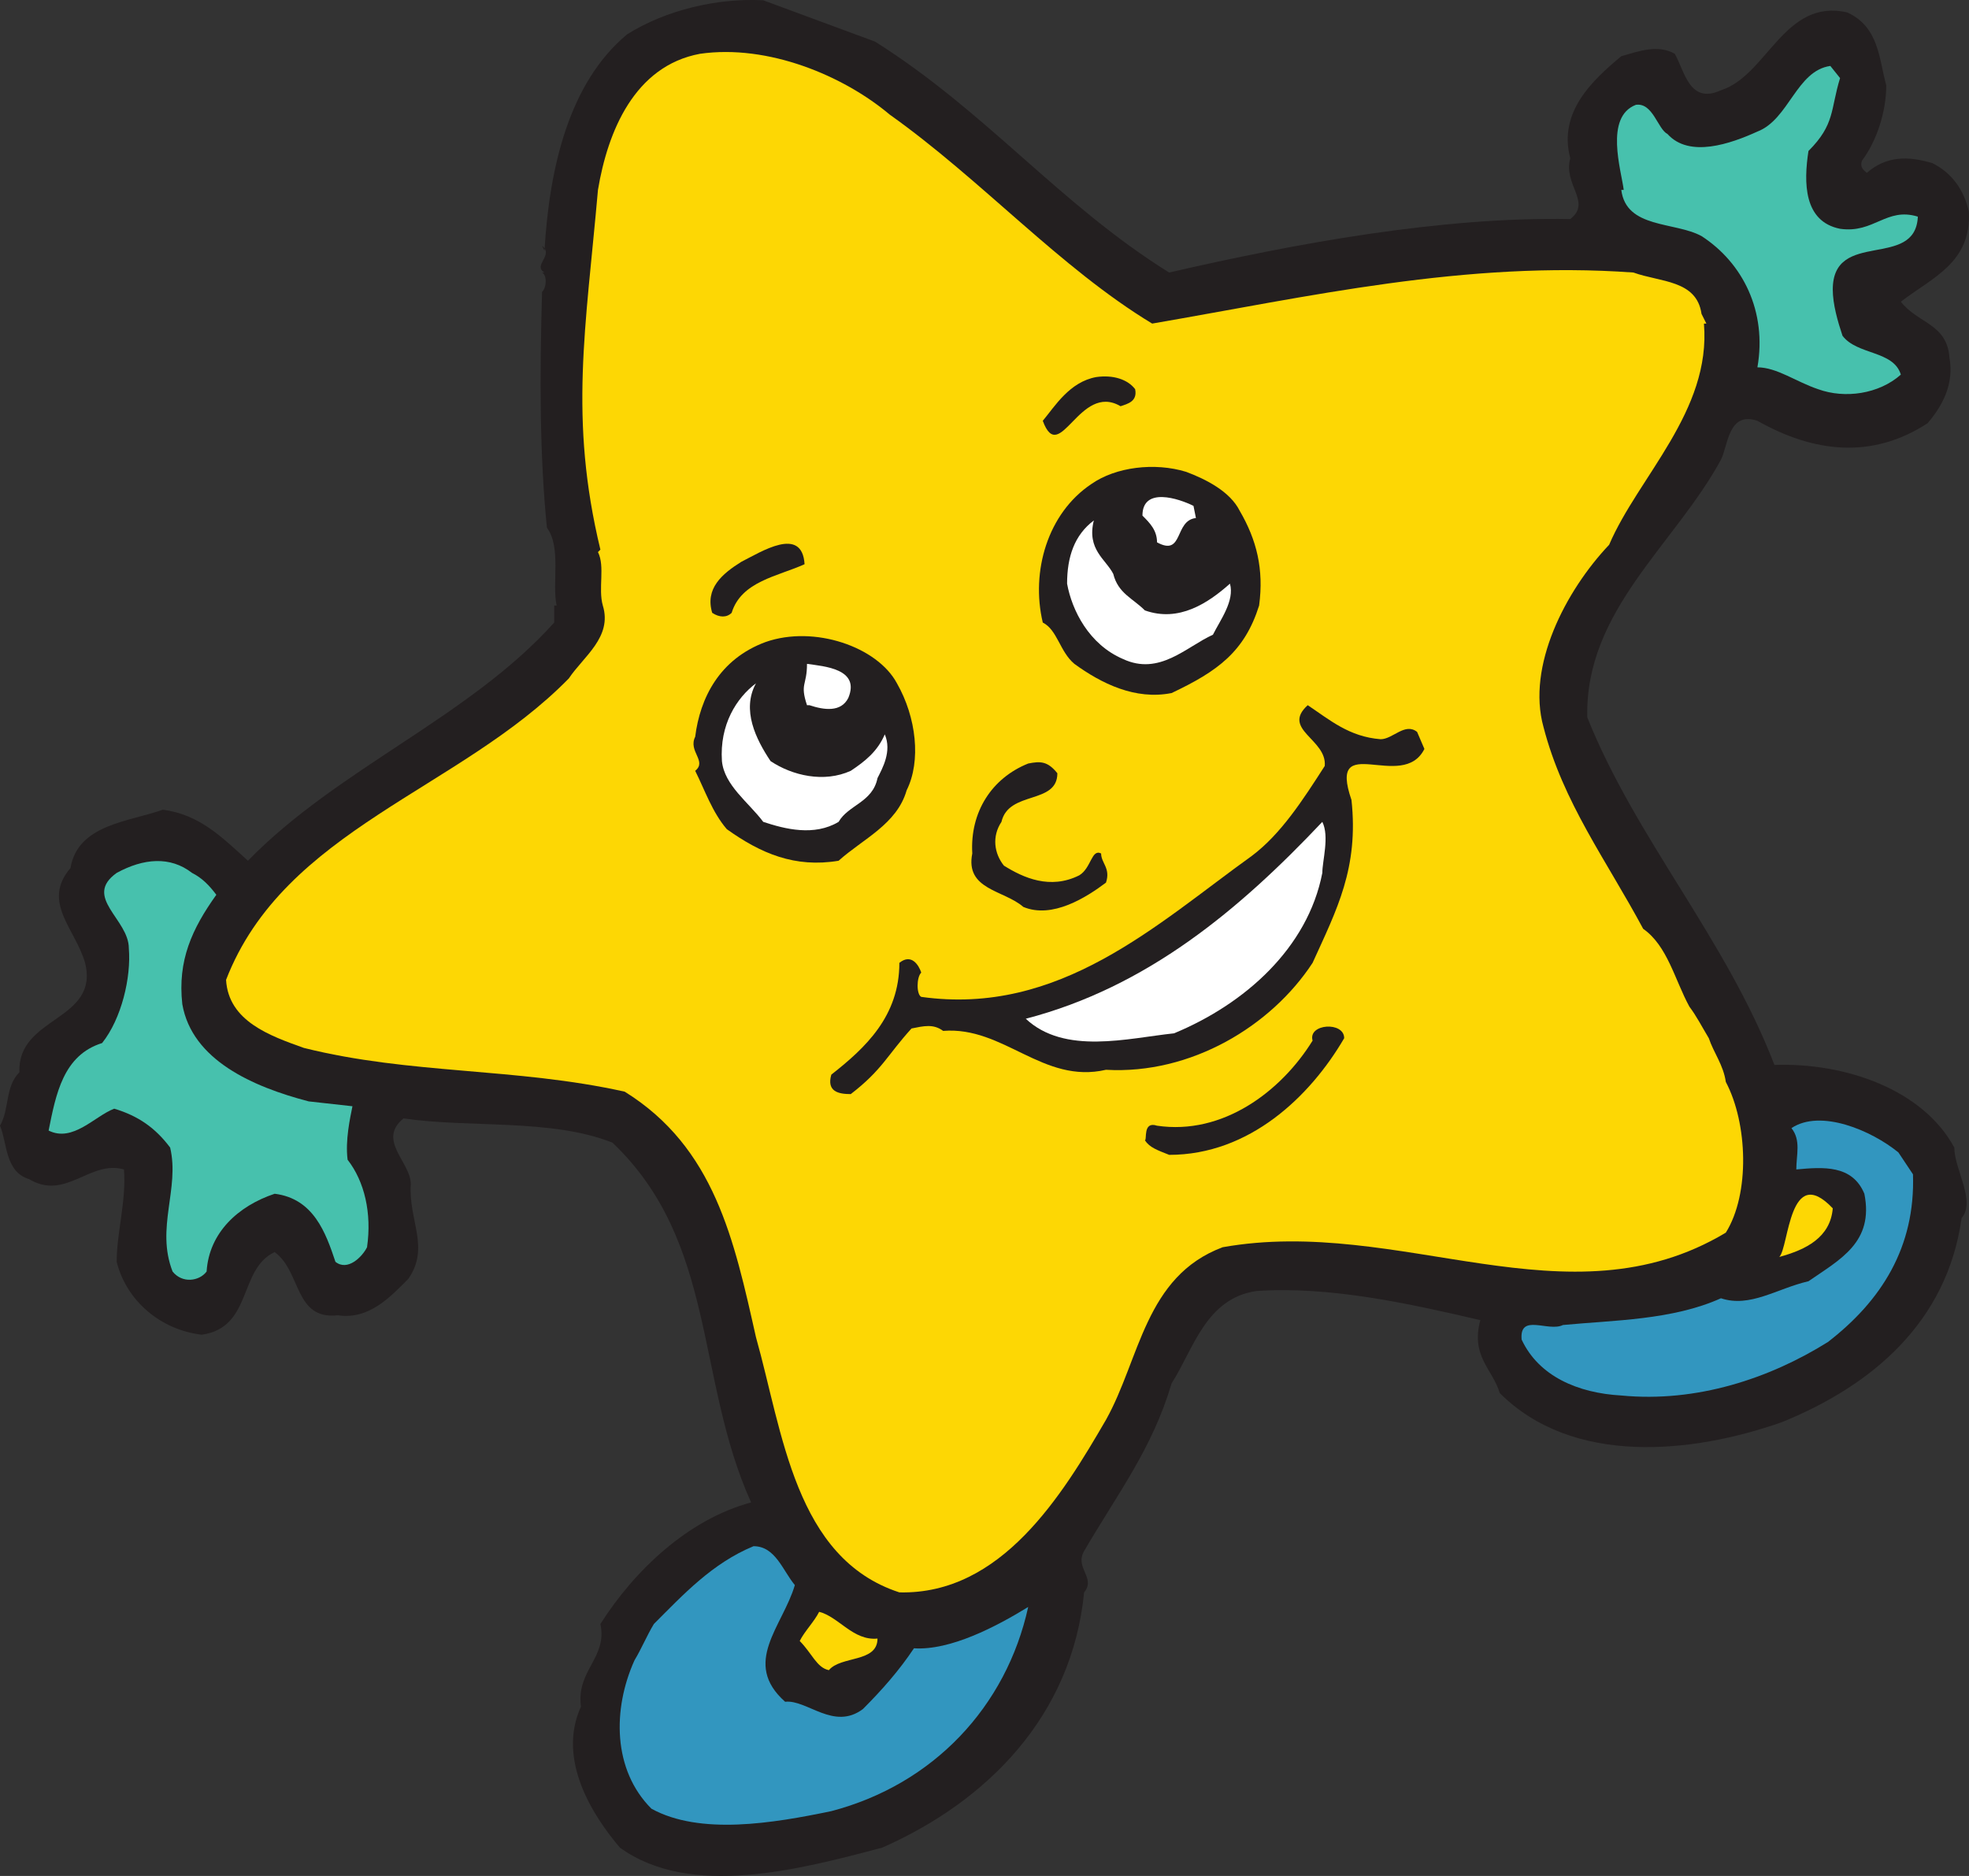
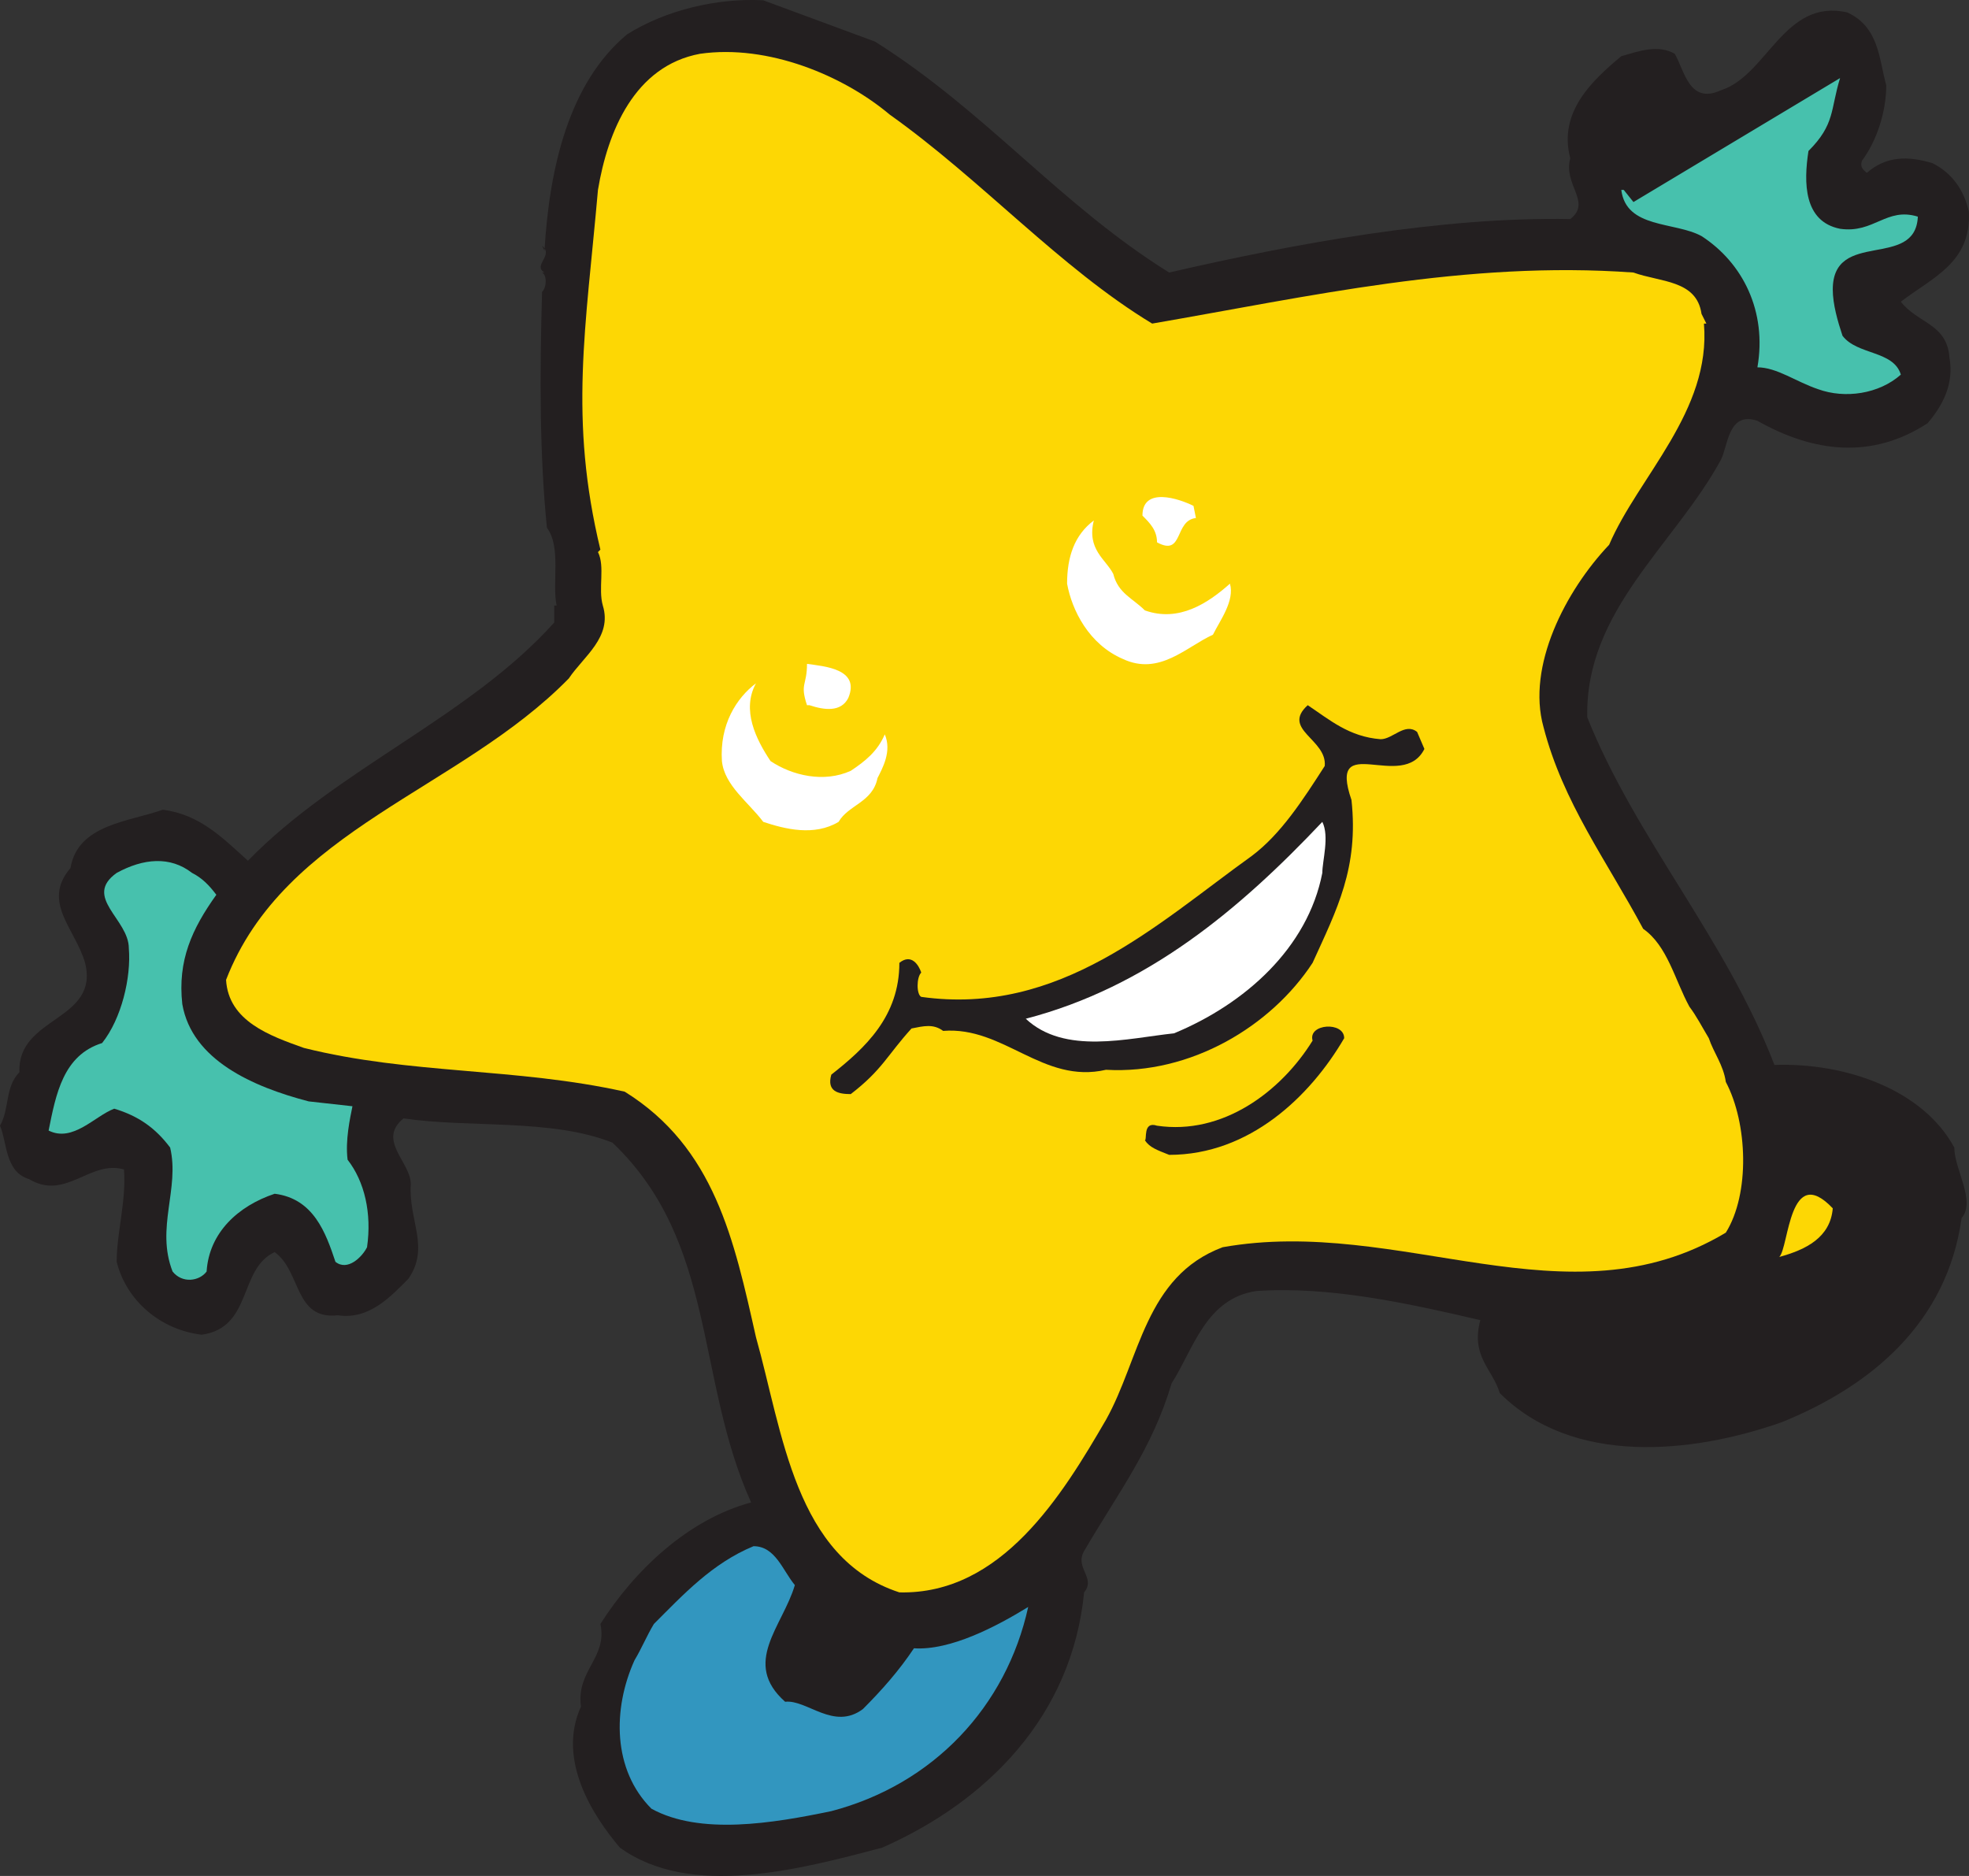
<svg xmlns="http://www.w3.org/2000/svg" width="607.534" height="578.846">
  <rect width="100%" height="100%" fill="#333333" stroke="none" />
  <path fill="#231f20" fill-rule="evenodd" d="M270 12.844c34.5 21.75 57 50.25 90.75 71.25 39-9 84-17.25 123.75-16.5 6.75-5.25-2.25-10.5 0-18.75-3.75-14.25 6.75-24 15.75-31.5 5.25-1.5 11.25-3.75 16.5-.75 3 5.25 4.5 15.75 14.25 11.25 14.25-4.5 19.5-28.5 39-24 9.75 4.5 9.75 14.25 12 22.5 0 8.25-3 17.25-7.5 23.25-.75 2.25.75 3 1.5 3.75 6-5.25 12.75-5.25 20.25-3 6 3 9.75 8.25 11.25 15 .75 15.75-11.25 20.25-21 27.75 5.25 6.75 14.25 6.75 15 17.25 1.5 8.25-2.25 15-6.75 20.25-17.25 11.25-35.25 9-52.5-.75-9-3-9 7.5-11.25 12-14.25 26.25-42 46.5-41.25 79.5 15 37.5 42.75 68.25 57.75 107.25 21.75-.75 45.75 7.5 55.5 25.5 0 6.75 6.75 16.5 2.25 21.75-4.5 32.25-27.75 51.75-55.5 63-27.75 9.75-64.5 13.5-87-9-2.25-7.5-9-11.25-6-22.5-22.5-5.25-46.5-10.5-69-9-15.75 2.25-19.5 18-26.25 28.5-6 20.25-16.5 33.75-27 51.75-3 5.25 3.75 8.25 0 12.75-3.75 38.25-30 64.5-62.25 78.75-25.5 6.75-59.25 15.75-81 0-8.25-9.75-19.5-27-12-43.5-1.5-11.25 8.25-15 6-25.5 10.5-16.5 27-32.25 46.5-37.5-17.25-38.25-10.5-80.25-42.75-111-18.75-7.5-44.25-4.5-64.5-7.5-8.25 6.75 2.25 13.5 2.25 20.25-.75 11.25 6 19.5-.75 29.25-5.25 5.25-12 12.75-21.75 11.25-13.5 1.5-11.25-13.5-19.5-19.5-11.25 5.25-6.75 23.25-22.5 25.5-12.75-1.5-23.25-10.5-26.25-22.5 0-9 3-18.75 2.25-28.5-10.5-3-18 9.75-29.25 3-7.5-2.25-6.75-11.25-9-16.5 3-5.25 1.5-12 6-16.5-.75-17.25 24.75-15.75 20.25-33.75-3-10.5-13.5-18.75-4.5-29.25 2.25-13.5 18-14.25 28.5-18 11.25 1.5 18 8.25 26.25 15.75 27.75-28.5 68.25-44.25 94.5-73.5v-5.25h.75c-1.5-6.75 1.5-18-3-24-2.25-22.5-2.25-46.5-1.5-72.75 1.5-1.5 1.5-5.25 0-6h.75c-3.75-2.25 3-5.25-.75-8.25l.75 1.5c1.5-25.5 7.5-51.75 25.5-66.75 12-7.5 27.75-11.25 42-10.5l34.5 12.75" />
  <path fill="#fdd704" fill-rule="evenodd" d="M274.5 35.344c28.5 20.25 52.5 47.25 81 64.5 48-8.25 96.75-19.5 148.5-15.75 8.25 3 19.5 2.25 21 12.75l1.5 3h-.75c2.25 27-20.25 47.25-29.25 68.25-13.5 14.25-25.5 37.5-20.25 56.25 6 23.25 19.5 41.25 30.75 62.25 7.5 5.25 9.75 15.75 14.25 24 2.25 3 3.75 6 6 9.75 1.5 4.5 4.5 8.25 5.25 13.5 6.75 12.75 7.5 34.5 0 46.5-48.75 29.25-100.5-5.25-155.25 4.5-24 9-25.5 34.5-36 53.25-13.5 23.25-32.25 54-63.75 53.25-32.25-10.5-36-49.5-44.25-78.75-6.75-30-12.75-58.5-40.5-75.75-33.75-7.5-66-5.25-99-13.5-10.5-3.75-23.25-8.25-24-21 18-46.5 72-58.5 105.75-93 4.5-6.75 13.5-12.75 10.5-22.5-1.5-5.25.75-12-1.5-16.5l.75-.75c-9.75-40.5-4.5-68.25-.75-111 3-18 11.25-38.25 31.5-42 21-3 44.25 6.75 58.5 18.75" />
-   <path fill="#47c1ad" fill-rule="evenodd" d="M567.75 24.094c-3 9.75-1.5 14.25-9.75 22.5-1.5 9.75-1.5 21.75 9.75 24 10.5 1.5 14.25-6.75 24-3.75-.75 16.5-26.25 3.75-26.25 22.5 0 4.5 1.5 9.75 3 14.25 4.5 6 15.75 4.5 18 12-6.75 6-17.25 7.5-25.5 4.5-6.75-2.25-12.75-6.75-18.75-6.75 3-17.25-4.5-32.25-17.25-40.5-8.25-4.5-23.25-2.25-24.75-14.25h.75c-.75-6-6-22.5 3.75-26.25 5.25-.75 6.75 7.5 9.75 9 6.75 7.5 19.5 3 27.75-.75 9.75-3.75 12-18.75 22.5-20.25l3 3.75" />
-   <path fill="#231f20" fill-rule="evenodd" d="M350.25 120.094c.75 3.75-2.25 4.5-4.5 5.25-12.75-7.5-18.75 18.75-24 4.5 3.75-4.5 8.25-12 16.5-13.5 5.25-.75 9.75.75 12 3.75m32.25 37.5c5.25 9 7.5 18 6 29.25-4.5 14.25-12.75 20.25-27 27-11.25 2.25-21.75-3-30-9-4.5-3.75-5.25-10.5-9.75-12.75-3.75-15.75 1.5-33.75 15-42.75 7.5-5.25 19.5-6.75 29.25-3.75 6 2.25 13.5 6 16.5 12" />
+   <path fill="#47c1ad" fill-rule="evenodd" d="M567.75 24.094c-3 9.75-1.5 14.25-9.75 22.5-1.5 9.75-1.5 21.75 9.75 24 10.5 1.5 14.25-6.75 24-3.75-.75 16.5-26.25 3.75-26.25 22.5 0 4.5 1.5 9.75 3 14.25 4.5 6 15.75 4.5 18 12-6.75 6-17.25 7.5-25.5 4.5-6.75-2.25-12.75-6.75-18.75-6.75 3-17.25-4.5-32.25-17.25-40.5-8.25-4.5-23.25-2.25-24.75-14.25h.75l3 3.75" />
  <path fill="#fff" fill-rule="evenodd" d="M369 159.844c-6.75.75-3.75 12-12 7.5 0-3.75-2.25-6-4.5-8.25 0-9 11.25-5.25 15.75-3l.75 3.75m-25.5 17.25c1.5 6 6 7.5 9.75 11.25 10.5 3.75 19.5-2.25 26.25-8.25 1.5 5.25-3 11.25-5.25 15.75-8.25 3.75-16.5 12.75-27.75 7.5-10.5-4.5-15.75-15-17.25-23.25 0-8.25 2.25-15 8.25-19.5-2.25 9 3.75 12 6 16.5" />
-   <path fill="#231f20" fill-rule="evenodd" d="M248.25 174.094c-8.25 3.75-19.5 5.25-22.5 15-1.5 1.5-3.75 1.5-6 0-2.25-7.5 3-12 9-15.75 6-3 18.75-11.25 19.5.75m28.5 36.75c6 10.5 7.5 24 3 33-3 10.5-13.5 15-21 21.75-13.5 2.25-24-2.25-34.5-9.75-4.5-5.25-6.75-12-9.75-18 3.75-3-2.25-6 0-10.5 1.5-12 7.5-24 21.75-29.25 15-5.25 34.5 1.5 40.5 12.75" />
  <path fill="#fff" fill-rule="evenodd" d="M261.75 215.344c-2.25 4.5-7.5 3.75-12 2.25H249c-2.25-6.75 0-6 0-12.75 5.25.75 16.5 1.5 12.75 10.5" />
  <path fill="#fff" fill-rule="evenodd" d="M233.25 210.844c-4.5 8.25 0 17.25 4.5 24 6.75 4.5 16.5 6.75 24.75 3 4.5-3 8.25-6 10.5-11.25 2.25 5.25-.75 10.5-2.25 13.5-1.5 7.5-9 8.25-12 13.5-7.5 4.5-16.5 2.25-23.25 0-4.5-6-12-11.25-12.75-18.75-.75-11.25 4.5-19.5 10.5-24" />
  <path fill="#231f20" fill-rule="evenodd" d="M426 228.094c3.75 0 7.5-5.25 11.25-2.25l2.25 5.25c-6.75 13.5-30-6-22.5 15.75 2.25 21-4.5 33.75-12 50.25-12.75 19.5-37.5 34.5-63.75 33-19.5 4.5-31.5-13.5-50.25-12-3-2.25-6-1.5-9.75-.75-7.5 8.25-9 12.75-18.75 20.25-3.75 0-7.5-.75-6-6 10.5-8.25 21-18 21-34.5 3.75-3 6 .75 6.75 3-1.5 1.5-1.5 6.75 0 7.5 42.75 6 72.75-22.5 102-43.5 9-6.75 15.75-17.25 22.5-27.75.75-8.25-13.5-11.25-5.25-18.75 6.75 4.5 12.75 9.75 22.5 10.5" />
-   <path fill="#231f20" fill-rule="evenodd" d="M326.25 238.594c0 9.75-15 5.25-17.25 15-3 4.5-2.25 9.75.75 13.5 6 3.75 14.25 7.5 23.25 3 3.75-2.25 3.75-8.25 6.75-6.75 0 3 3 4.5 1.5 9-6 4.5-16.5 11.25-25.5 7.5-6-5.25-18-5.25-15.75-16.5-.75-12.75 6-23.25 17.25-27.75 3.75-.75 6-.75 9 3" />
  <path fill="#fff" fill-rule="evenodd" d="M408 269.344c-4.5 23.25-24 40.5-45.75 49.5-14.25 1.5-33.75 6.75-45.75-4.5 37.5-9.75 66-33.75 91.5-60.75 2.25 4.5 0 12 0 15.75" />
  <path fill="#47c1ad" fill-rule="evenodd" d="M66.75 276.094c-7.5 10.5-12 20.25-10.5 33.75 3 17.25 21.75 25.5 39 30l13.5 1.5c-.75 3.75-2.25 10.5-1.5 16.5 5.25 6.75 7.5 16.5 6 27-1.5 3-6 7.5-9.75 4.5-3-9-6.75-19.5-18.75-21-11.25 3.75-20.25 12-21 24-2.25 3-7.5 3.75-10.5 0-5.25-13.5 2.25-25.5-.75-38.25-4.5-6-9.75-9.75-17.25-12-6 2.25-12.75 10.5-20.25 6.75 2.25-11.25 4.5-23.25 16.5-27 6-7.5 9-20.25 8.25-29.25 0-9-14.25-15.75-3.75-23.25 8.25-4.5 16.5-5.25 23.25 0 3 1.5 5.25 3.75 7.5 6.75" />
  <path fill="#231f20" fill-rule="evenodd" d="M414.75 320.344c-10.5 18-29.25 36-54 36-3.75-1.5-6-2.25-7.5-4.5.75 0-.75-6 3.75-4.5 20.25 3 38.25-10.5 48-26.25-1.5-5.25 9.75-6 9.75-.75" />
-   <path fill="#3296bf" fill-rule="evenodd" d="M590.25 362.344c.75 22.5-9.75 39-26.25 51.75-18 11.25-40.5 18.75-63.75 16.5-13.5-.75-25.5-6-30.75-17.25-.75-8.25 8.25-2.25 12.75-4.5 15.75-1.5 33.75-1.5 48.75-8.25 9 3 17.25-3 27-5.25 9.75-6.75 20.25-12 17.25-27-3.75-9-12.75-8.25-21-7.5 0-4.5 1.5-9-1.5-12.75 9-6 24.75.75 33 7.5l4.5 6.75" />
  <path fill="#fdd704" fill-rule="evenodd" d="M565.5 372.844c-.75 9-8.25 12.75-16.5 15 3-3 3-29.25 16.5-15" />
  <path fill="#3296bf" fill-rule="evenodd" d="M245.25 489.094c-3.75 12.75-16.5 24-3 36 6.75-.75 15 9 24 2.25 6-6 11.25-12 15.75-18.75 11.25.75 25.5-6.75 35.25-12.75-6.75 30.75-29.25 54.75-60.75 63-18 3.75-40.5 7.5-55.5-.75-12-12-12-30.75-5.25-45.75 2.25-3.75 3.75-7.5 6-11.25 9-9 18-18.75 30.75-24 6.75 0 9 7.5 12.75 12" />
-   <path fill="#fdd704" fill-rule="evenodd" d="M270.75 505.594c0 7.5-11.25 5.25-15 9.75-3.75-.75-5.25-5.25-9-9 1.5-3 4.5-6 6-9 6 1.5 10.5 9 18 8.25" />
</svg>